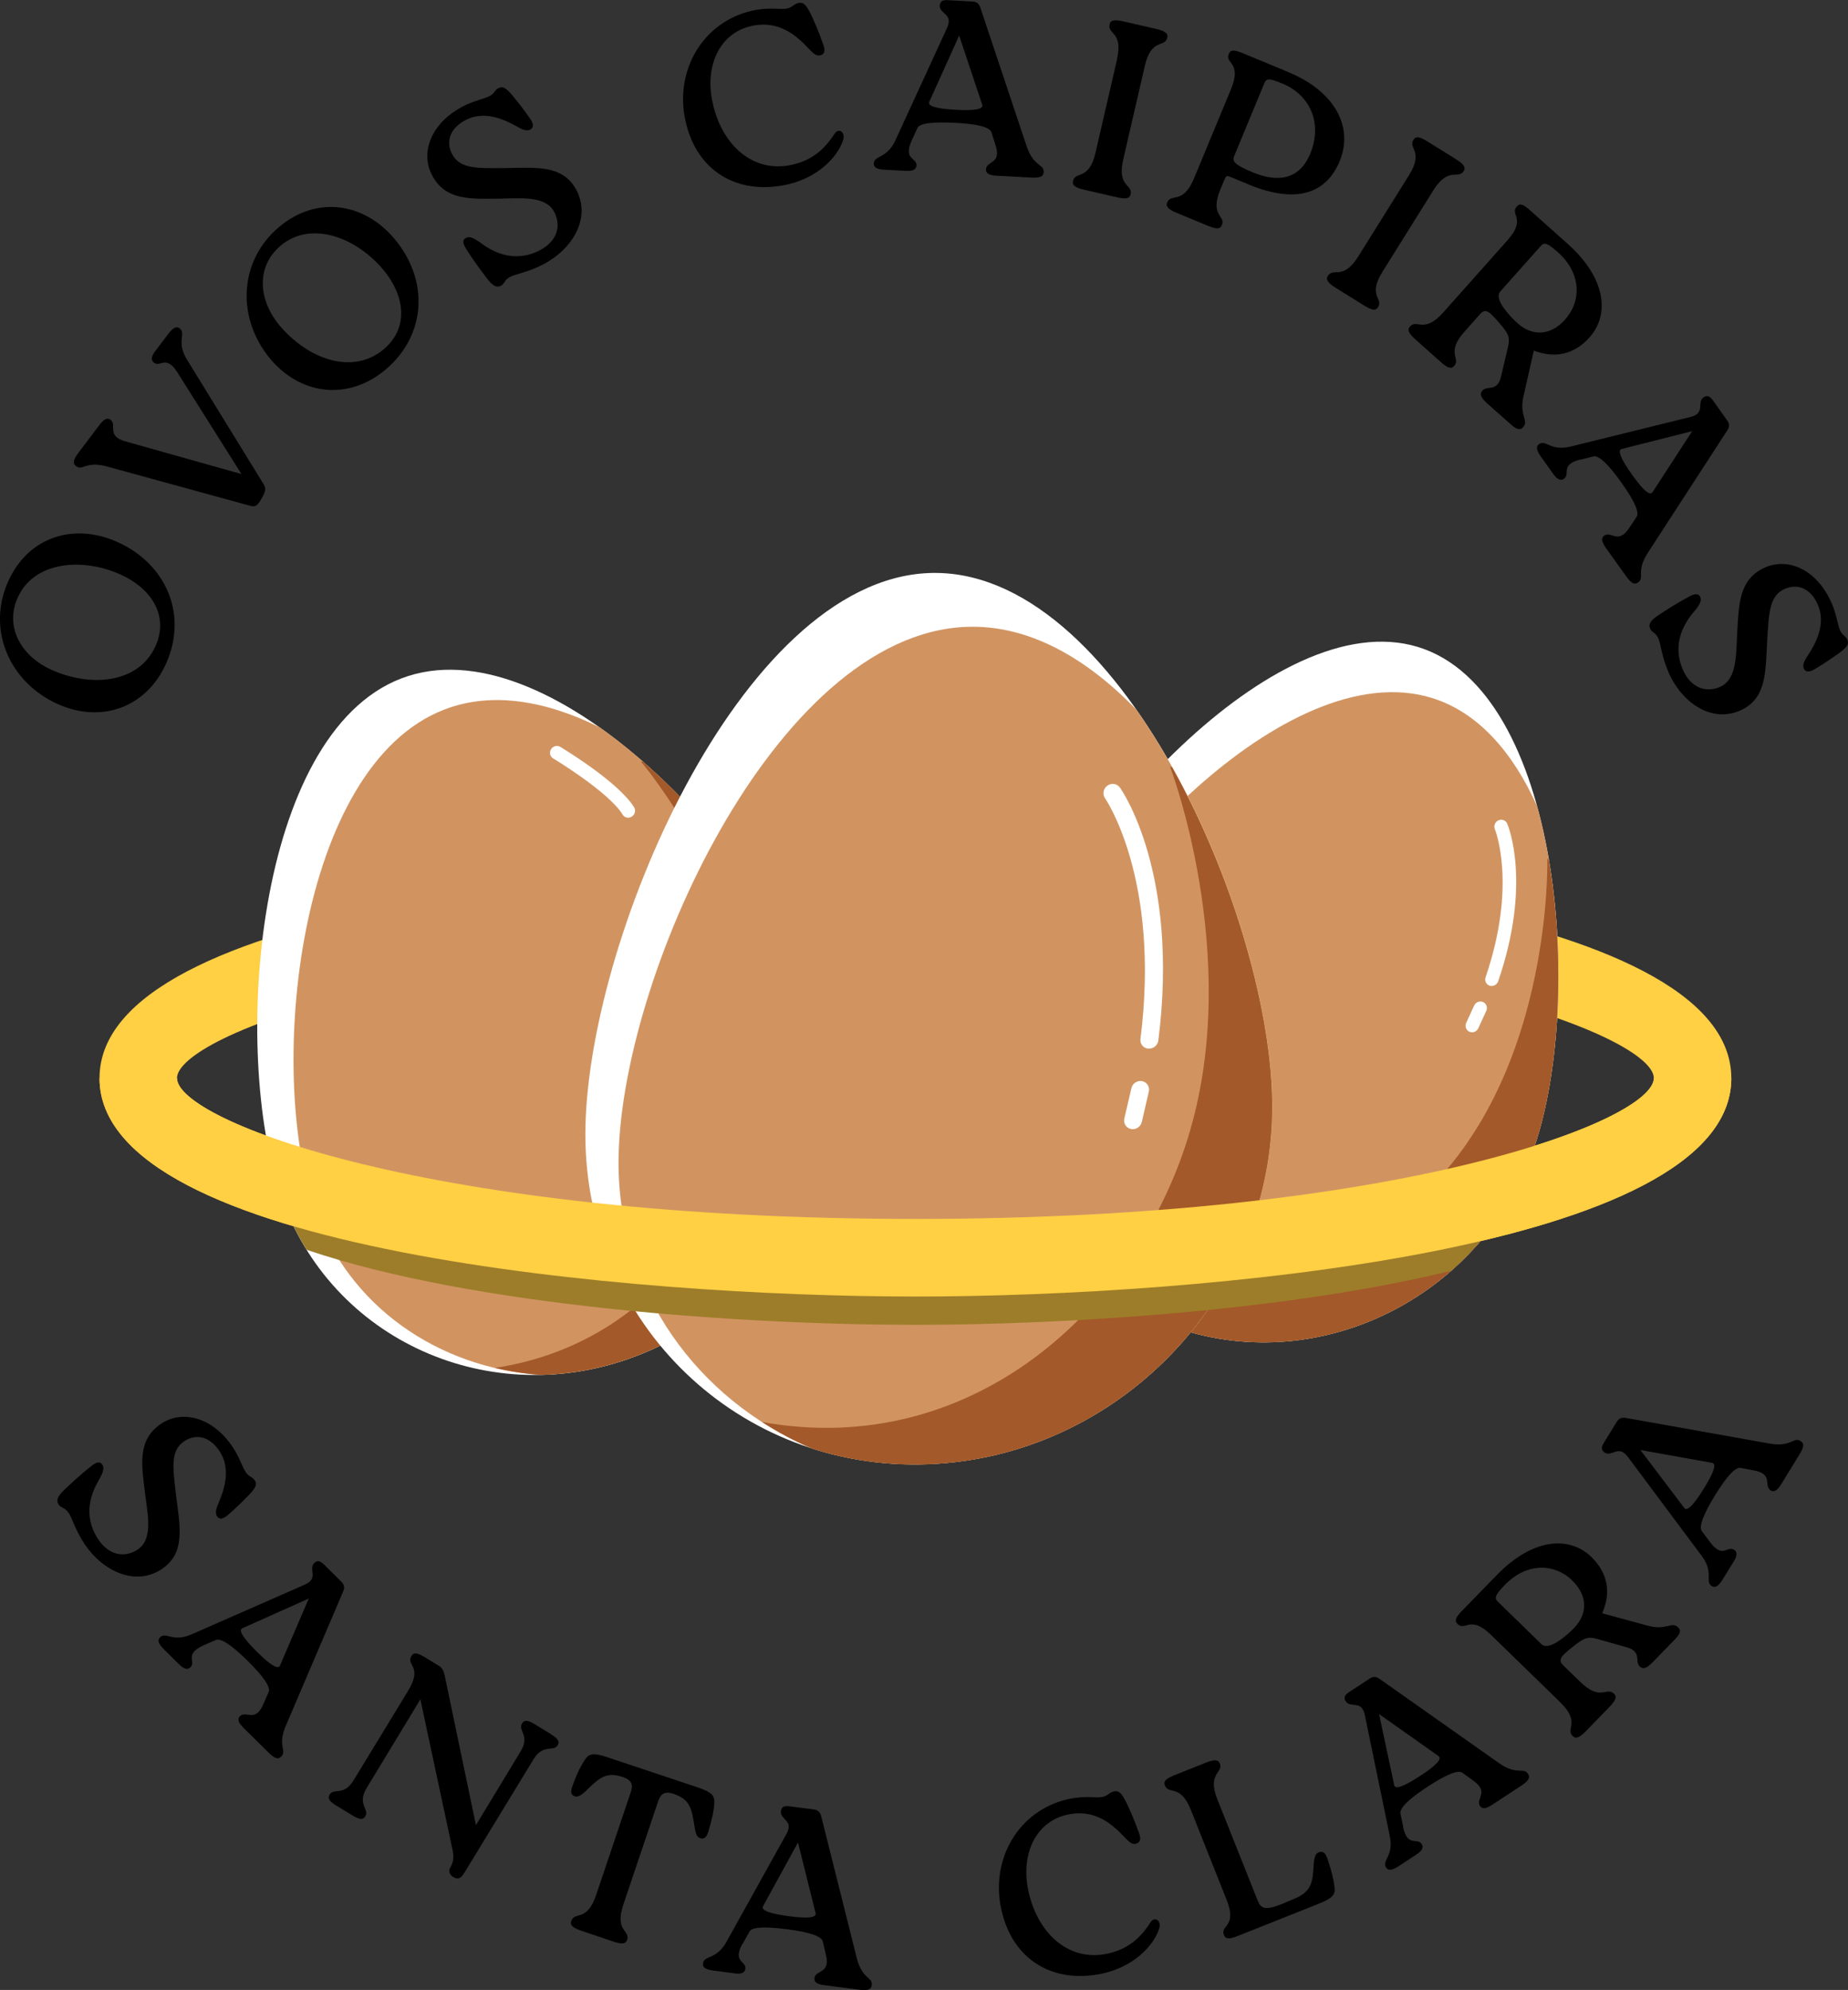
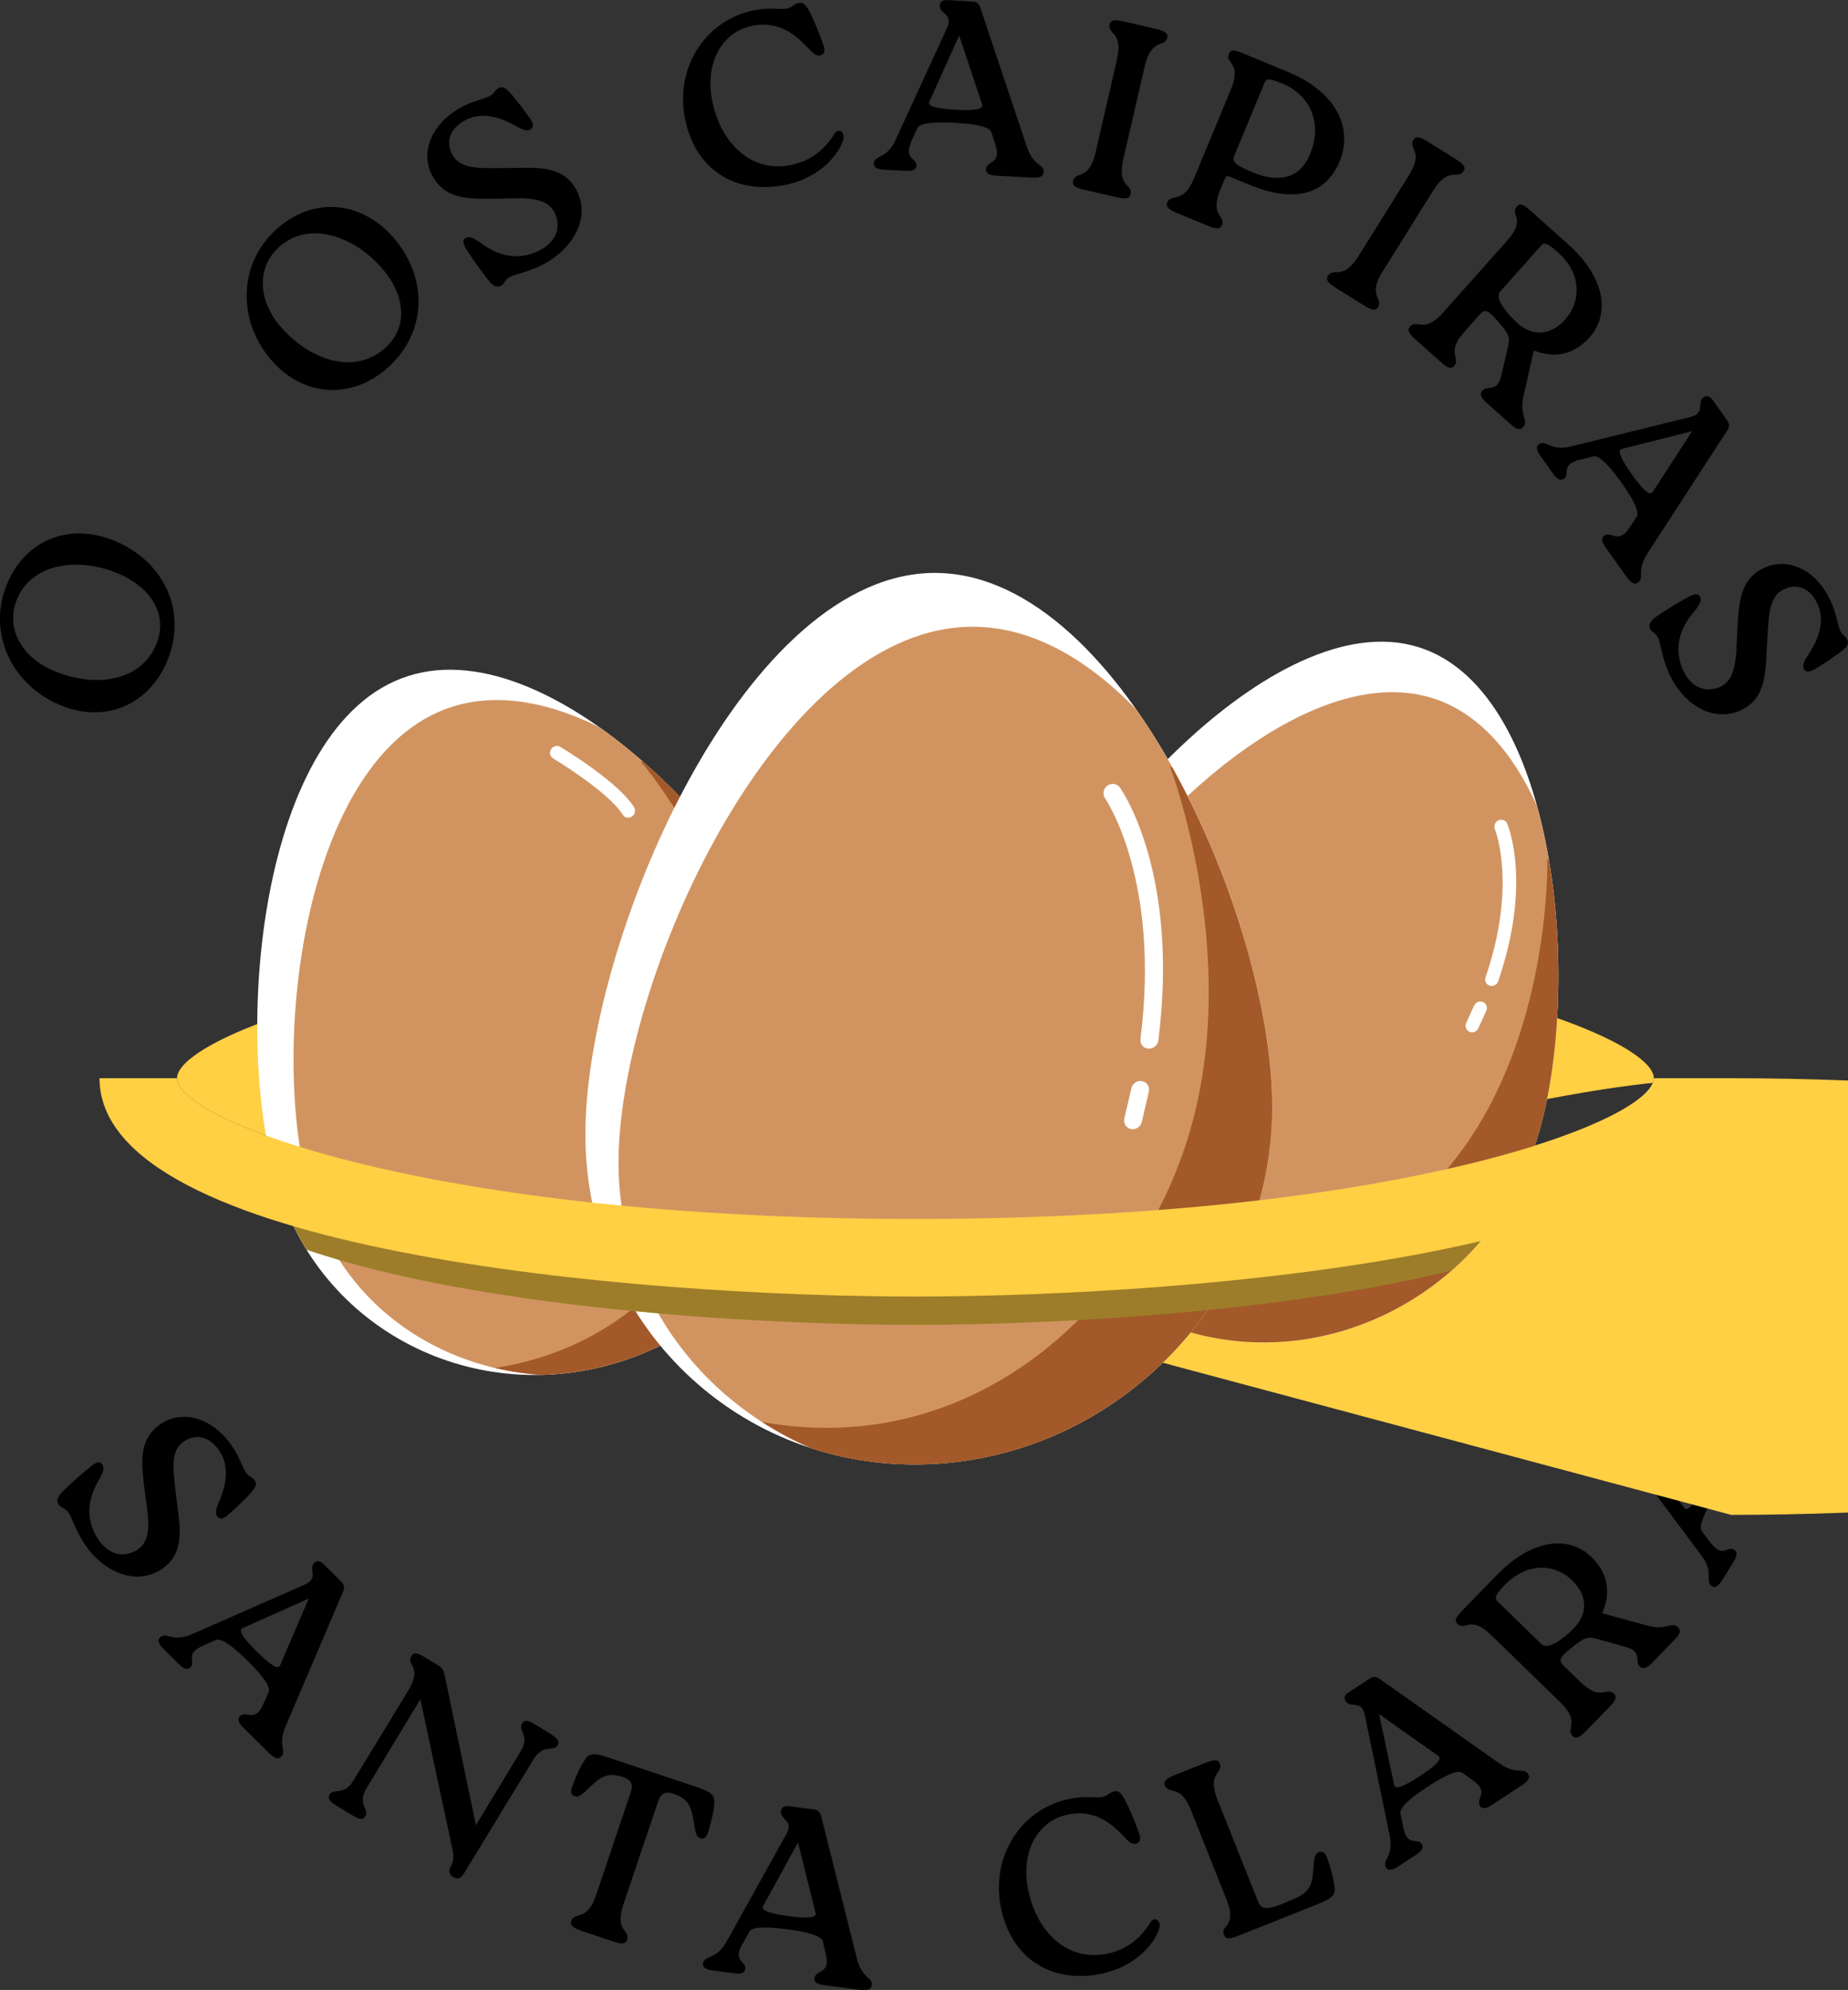
<svg xmlns="http://www.w3.org/2000/svg" id="Layer_1" version="1.1" viewBox="0 0 232.51 250.27">
  <rect x="0" y="0" width="232.51" height="250.27" fill="#333333" stroke="none" />
  <defs>
    <style>
      .st0 {
        fill: none;
      }

      .st1 {
        fill: #a35929;
      }

      .st2 {
        fill: #9d7d29;
      }

      .st3 {
        fill: #fff;
      }

      .st4 {
        fill: #d19461;
      }

      .st5 {
        fill: #ffcf44;
      }

      .st6 {
        clip-path: url(#clippath);
      }
    </style>
    <clipPath id="clippath">
      <rect class="st0" x="0" width="232.51" height="250.27" />
    </clipPath>
  </defs>
  <g class="st6">
    <path d="M15.17,72.26c-4.96-2.23-10.93-1.57-12.93,2.87-1.78,3.96.73,7.54,4.19,9.09,5.21,2.34,11.08,1.61,13.13-2.95,1.78-3.96-.68-7.35-4.39-9.01M7.27,88.55c-6.06-2.72-8.98-9.34-6.24-15.43,2.53-5.64,8.29-7.4,13.73-4.96,6.17,2.77,8.9,9.13,6.13,15.31-2.47,5.49-8.12,7.55-13.61,5.08" />
-     <path d="M21.17,42c.52-.69.99-1.04,1.43-.71.87.66-.48,1.66.92,3.93l9.6,15.6c.31.51.39.77-.1,1.68-.6,1.1-.86,1.29-1.51,1.12l-18.08-4.96c-2.65-.72-3.02.6-3.86-.04-.47-.36-.36-.81.34-1.73l2.6-3.44c.52-.69.97-.98,1.39-.66.89.67-.6,2.03,1.91,2.73l14.57,4.1-8.07-12.8c-1.42-2.24-2.12-.59-2.94-1.21-.47-.36-.26-.9.17-1.46l1.61-2.13Z" />
    <path d="M48.22,33.92c-3.49-4.16-9.16-6.18-12.89-3.04-3.33,2.79-2.63,7.11-.19,10.01,3.67,4.38,9.28,6.27,13.11,3.06,3.33-2.79,2.59-6.91-.03-10.03M34.02,45.15c-4.27-5.09-4.02-12.32,1.1-16.61,4.73-3.97,10.69-3.06,14.52,1.51,4.35,5.18,4.03,12.1-1.15,16.45-4.61,3.87-10.6,3.26-14.47-1.35" />
    <path d="M64.19,34.82c-.75.38-.67.87-1.17,1.12-.5.25-1,.09-1.79-.97-.76-1.01-1.62-2.14-2.58-3.67-.4-.63-.51-1.13-.04-1.37.44-.23.87-.06,1.67.47,1.68,1.3,4.36,2.72,7.58,1.11,2.35-1.2,2.68-3.15,1.95-4.7-1.01-2.17-3.93-1.89-6.83-1.83-3.68.03-6.95.32-8.65-3-1.43-2.79-.16-6.51,4.01-8.65,1.27-.65,2.52-.87,3.24-1.24.66-.34.63-.74,1.13-1,.53-.27.89-.11,1.76.91.66.81,1.4,1.72,2.24,2.94.41.59.5,1.1,0,1.36-.41.21-.92.05-1.71-.41-1.62-.91-4.09-1.99-6.38-.81-2.04,1.05-2.54,2.73-1.75,4.28.99,1.93,3.22,1.8,6.67,1.78,3.84-.05,7.23-.46,8.95,2.7,1.92,3.55-.43,7.47-4.12,9.4-2.07,1.06-3.4,1.18-4.18,1.58" />
    <path d="M86.13,14.66c-1.12-6.42,2.8-12.33,9.03-13.42,1.83-.32,2.99-.02,3.82-.16.7-.12.9-.6,1.52-.71.58-.1.88.16,1.5,1.38.45.96.97,2.1,1.59,3.88.24.68.2,1.16-.37,1.32-.57.16-.93-.28-1.62-.98-1.71-1.84-3.79-3.28-6.72-2.77-4.22.74-6.09,4.84-5.33,9.15.95,5.47,4.81,9.31,9.7,8.45,2.84-.5,4.47-2.01,5.74-3.96.54-.85,1.45-.19,1.06.85-.66,2.01-3.21,4.88-7.62,5.64-6.3,1.1-11.18-2.33-12.29-8.69" />
    <path d="M123.58,13.17l-2.9-8.7-3.77,8.35q-.35.79,3.4.99,3.53.19,3.27-.63M114.7,17.7c-1.09,2.43.67,2.09.61,3.11-.03.59-.6.71-1.31.68l-2.67-.14c-.87-.05-1.42-.23-1.39-.79.06-1.08,1.64-.53,2.74-2.96l6.47-14.08c.84-1.82-.96-1.73-.91-2.81.03-.5.32-.73.97-.69l3.16.17c.5.03.79.26.96.73l5.85,17.5c.89,2.6,2.18,2.17,2.13,3.22-.03.59-.47.75-1.62.69l-4.31-.23c-.87-.05-1.35-.26-1.33-.79.06-1.12,2.02-.64,1.19-3.11l-.51-1.58q-.32-.95-4.54-1.17-4.37-.23-4.76.65l-.74,1.61Z" />
    <path d="M140.53,7.48c.82-3.54-1.22-3.12-.92-4.42.12-.54.59-.63,1.77-.36l4.05.93c1.12.26,1.56.55,1.44,1.1-.3,1.3-2.01.01-2.83,3.55l-2.71,11.74c-.82,3.54,1.22,3.12.92,4.42-.13.54-.59.63-1.77.36l-4.05-.93c-1.12-.26-1.56-.55-1.43-1.1.3-1.3,2.01-.01,2.83-3.55l2.71-11.74Z" />
    <path d="M164.85,19.32c1.57-3.79,0-7.36-3.48-8.8-1.78-.74-2.05-.65-2.3-.04l-3.8,9.18c-.25.6.03,1.06,2.33,2.01,3.18,1.32,5.9.93,7.25-2.34M162.05,9.05c6.14,2.54,8.21,7.1,6.5,11.23-1.76,4.24-5.69,5.3-11.43,2.93l-2.26-.94c-.49-.2-.59-.21-.81.34l-.5,1.2c-1.39,3.35.69,3.28.18,4.51-.21.52-.69.52-1.8.06l-3.84-1.59c-1.06-.44-1.45-.8-1.24-1.32.51-1.23,1.99.32,3.38-3.04l4.65-11.21c1.42-3.44-.81-3.16-.27-4.45.24-.57.74-.5,1.8-.06l5.65,2.34Z" />
    <path d="M177.27,22.05c1.92-3.08-.14-3.35.57-4.48.3-.47.76-.4,1.79.24l3.53,2.2c.98.61,1.3,1.03,1,1.5-.71,1.13-1.9-.64-3.83,2.44l-6.38,10.21c-1.93,3.08.14,3.35-.57,4.48-.3.47-.76.4-1.79-.24l-3.53-2.2c-.97-.61-1.3-1.03-1-1.5.71-1.13,1.9.64,3.83-2.44l6.38-10.21Z" />
    <path d="M196.92,40.18c2.07-2.32,2.04-5.79-.86-8.41-1.39-1.24-1.77-1.33-2.2-.84l-5.1,5.73c-.79.88.88,2.74,1.86,3.7,2.05,2.08,4.48,1.87,6.3-.17M191.66,49.96c-.52,2.36.74,2.9-.04,3.78-.37.42-.82.27-1.54-.37l-2.97-2.64c-.74-.66-1.01-1.15-.6-1.61.62-.7,1.88.26,2.36-1.81l.9-3.85c.22-1.09-.02-1.56-1.13-2.84-1.11-1.28-1.69-1.93-2.38-1.16l-2,2.25c-2.41,2.71-.42,3.32-1.31,4.32-.37.42-.82.27-1.72-.54l-3.11-2.77c-.86-.76-1.1-1.23-.73-1.65.89-1,1.77.95,4.18-1.76l8.07-9.06c2.48-2.78.27-3.25,1.2-4.29.41-.46.87-.23,1.72.54l4.64,4.13c5.05,4.5,5.23,9.06,2.81,11.78-1.94,2.18-4.37,2.71-7.03,1.68l-1.33,5.88Z" />
    <path d="M207.91,61.91l5-7.69-8.88,2.25q-.84.22,1.34,3.27,2.05,2.88,2.53,2.16M198.83,57.79c-2.58.66-1.22,1.82-2.05,2.42-.48.34-.93-.02-1.35-.6l-1.55-2.17c-.5-.71-.7-1.25-.25-1.58.88-.63,1.44.95,4.02.29l15.04-3.71c1.95-.47.75-1.83,1.64-2.46.4-.29.77-.2,1.15.33l1.84,2.58c.29.4.29.78.02,1.21l-10.05,15.48c-1.48,2.31-.33,3.06-1.19,3.67-.48.34-.88.1-1.55-.84l-2.51-3.51c-.5-.71-.64-1.22-.21-1.53.91-.65,1.76,1.18,3.17-1l.92-1.38q.54-.84-1.91-4.28t-3.47-3.32l-1.72.43Z" />
    <path d="M208.65,80.3c-.33-.77-.82-.73-1.04-1.24-.22-.51-.02-1,1.09-1.72,1.06-.69,2.24-1.47,3.84-2.32.66-.35,1.17-.43,1.37.05.2.46,0,.88-.58,1.63-1.41,1.58-3.01,4.16-1.62,7.48,1.04,2.42,2.96,2.89,4.55,2.27,2.23-.85,2.16-3.79,2.3-6.69.22-3.67.16-6.96,3.58-8.42,2.88-1.23,6.51.29,8.35,4.6.56,1.31.7,2.57,1.01,3.31.29.69.7.68.92,1.2.23.54.04.89-1.03,1.69-.86.6-1.82,1.28-3.08,2.03-.62.37-1.14.42-1.36-.09-.18-.43.01-.92.53-1.68,1.02-1.55,2.26-3.94,1.25-6.31-.9-2.11-2.55-2.72-4.15-2.04-2,.85-2.02,3.09-2.24,6.53-.21,3.84-.04,7.24-3.31,8.74-3.67,1.68-7.43-.94-9.09-4.75-.92-2.14-.95-3.48-1.29-4.28" />
    <path d="M8.61,190.25c-.46-.7-.94-.57-1.24-1.04-.31-.47-.2-.98.77-1.88.92-.87,1.94-1.84,3.36-2.96.59-.46,1.07-.63,1.36-.19.27.41.16.86-.28,1.71-1.11,1.81-2.22,4.63-.26,7.65,1.45,2.2,3.42,2.31,4.88,1.42,2.04-1.24,1.45-4.12,1.07-6.99-.44-3.65-1.08-6.87,2.03-8.93,2.61-1.73,6.45-.88,9.03,3.03.79,1.19,1.14,2.41,1.59,3.08.41.62.81.54,1.12,1.01.33.49.2.87-.71,1.85-.74.74-1.56,1.59-2.67,2.54-.55.47-1.04.62-1.35.15-.26-.39-.15-.9.22-1.75.73-1.71,1.53-4.28.1-6.43-1.27-1.92-2.99-2.22-4.44-1.27-1.81,1.2-1.43,3.4-1.04,6.82.47,3.82,1.25,7.13-1.7,9.2-3.32,2.3-7.47.4-9.79-3.05-1.28-1.94-1.55-3.25-2.03-3.98" />
    <path d="M35.23,209.47l3.62-8.43-8.36,3.74q-.79.36,1.88,3,2.52,2.49,2.86,1.69M25.58,206.95c-2.43,1.09-.89,2-1.61,2.73-.42.42-.92.14-1.43-.36l-1.9-1.88c-.62-.61-.91-1.11-.51-1.51.76-.77,1.58.69,4.01-.4l14.19-6.23c1.84-.8.43-1.93,1.19-2.71.35-.35.72-.33,1.19.12l2.25,2.23c.35.35.42.72.23,1.18l-7.25,16.97c-1.06,2.53.19,3.07-.55,3.82-.42.42-.85.25-1.67-.56l-3.07-3.03c-.62-.61-.84-1.09-.47-1.47.79-.79,1.94.87,2.95-1.53l.67-1.52q.39-.92-2.61-3.89t-3.99-2.68l-1.62.71Z" />
    <path d="M69.33,218.12c.82.5,1.14.88.83,1.38-.53.87-1.82-.24-3.03,1.75l-8.74,14.34c-.44.72-.85.79-1.4.45-.5-.31-.56-.81-.33-1.19.37-.61.47-1.24.29-2.15l-4.06-18.98-6.79,11.2c-1.19,2,.41,2.61-.14,3.51-.31.5-.78.39-1.61-.11l-2.07-1.26c-.82-.5-1.1-.89-.81-1.36.53-.88,1.79.22,3-1.77l6.85-11.24c1.94-3.18-.29-3.23.44-4.42.32-.53.81-.38,1.77.2l1.67,1.02c.45.27.6.62.74,1.18l3.94,18.87,5.63-9.29c1.21-1.99-.38-2.6.17-3.5.31-.5.76-.41,1.58.09l2.07,1.26Z" />
    <path d="M78.44,239.5c-1.16,3.44.88,3.21.46,4.48-.18.53-.65.57-1.77.19l-3.97-1.34c-1.06-.36-1.47-.69-1.29-1.22.42-1.27,1.97.17,3.13-3.27l4.37-12.97c.32-.94.08-1.51-.98-1.87-2.12-.71-2.94.06-4.58,1.64-.68.66-1.09.91-1.5.77-.59-.2-.51-.73-.26-1.36.54-1.52,1.03-2.47,1.55-3.25.46-.7.97-.92,2.79-.31l11.42,3.81c1.85.62,2.12,1.11,2.06,1.97-.04.9-.26,1.94-.72,3.49-.19.66-.47,1.12-1.06.92-.41-.14-.57-.55-.71-1.48-.36-2.25-.53-3.39-2.65-4.1-1.03-.35-1.59-.04-1.91.9l-4.38,13Z" />
    <path d="M102.62,240.62l-2.22-8.9-4.4,8.03q-.41.76,3.31,1.25,3.51.46,3.31-.38M93.41,244.46c-1.28,2.34.5,2.13.37,3.15-.08.58-.65.67-1.36.57l-2.65-.35c-.86-.11-1.4-.34-1.32-.89.14-1.08,1.68-.41,2.96-2.74l7.53-13.54c.98-1.75-.83-1.8-.69-2.88.06-.49.37-.7,1.02-.62l3.14.41c.49.07.77.32.9.81l4.49,17.9c.68,2.66,2.01,2.33,1.88,3.38-.08.59-.53.71-1.67.57l-4.28-.56c-.86-.11-1.33-.36-1.26-.88.14-1.11,2.07-.48,1.43-3.01l-.38-1.62q-.25-.97-4.43-1.52-4.34-.57-4.79.28l-.86,1.55Z" />
    <path d="M125.88,239.64c-1.15-6.42,2.75-12.35,8.98-13.46,1.83-.33,2.99-.03,3.82-.18.7-.13.9-.6,1.51-.71.58-.1.88.16,1.51,1.37.46.96.97,2.1,1.61,3.88.25.68.21,1.16-.36,1.33-.57.16-.93-.27-1.62-.97-1.72-1.84-3.8-3.26-6.73-2.74-4.22.75-6.07,4.87-5.3,9.18.98,5.47,4.84,9.29,9.73,8.42,2.84-.51,4.46-2.03,5.72-3.99.54-.85,1.45-.19,1.07.85-.65,2.01-3.19,4.89-7.6,5.68-6.3,1.12-11.19-2.29-12.33-8.65" />
    <path d="M167.05,233.86c.51,1.53.76,2.57.86,3.5.1.83-.11,1.31-1.93,2.04l-10.18,4.05c-1.07.42-1.57.49-1.8-.08-.52-1.3,1.71-.98.33-4.44l-4.49-11.28c-1.34-3.37-2.78-1.87-3.28-3.11-.21-.52.13-.85,1.25-1.3l3.86-1.54c1.07-.43,1.6-.44,1.8.08.49,1.24-1.64,1.16-.3,4.53l5.08,12.75c.39.98.96,1.22,2.95.43l1.55-.65c2.25-.9,2.42-2.07,2.53-4.31.07-1.16.33-1.53.79-1.62.54-.08.76.3.98.95" />
    <path d="M181,220.86l-7.49-5.29,1.91,8.96q.18.84,3.32-1.22,2.96-1.94,2.25-2.45M176.53,229.77c.56,2.6,1.77,1.29,2.34,2.14.32.49-.06.93-.65,1.32l-2.23,1.46c-.73.48-1.28.65-1.59.19-.6-.91,1.01-1.4.45-4.01l-3.13-15.17c-.4-1.97-1.8-.82-2.4-1.73-.27-.41-.18-.78.37-1.13l2.65-1.74c.41-.27.79-.26,1.21.03l15.08,10.63c2.25,1.57,3.04.45,3.62,1.33.32.49.06.89-.9,1.52l-3.61,2.37c-.73.48-1.24.59-1.53.15-.61-.93,1.25-1.71-.88-3.21l-1.34-.97q-.82-.57-4.35,1.74t-3.45,3.34l.36,1.73Z" />
    <path d="M197.83,198.78c-2.22-2.17-5.69-2.29-8.44.49-1.3,1.34-1.4,1.71-.94,2.16l5.49,5.35c.85.82,2.78-.76,3.77-1.7,2.17-1.96,2.07-4.4.11-6.3M207.37,204.47c2.34.63,2.93-.61,3.78.21.4.39.23.83-.44,1.52l-2.77,2.85c-.69.71-1.19.96-1.64.53-.67-.65.35-1.87-1.7-2.43l-3.81-1.07c-1.08-.27-1.56-.04-2.88,1.01-1.32,1.05-2,1.61-1.26,2.32l2.16,2.1c2.6,2.53,3.3.57,4.26,1.5.4.39.23.83-.61,1.7l-2.9,2.98c-.8.82-1.28,1.05-1.68.66-.96-.93,1.03-1.72-1.57-4.26l-8.7-8.46c-2.67-2.6-3.23-.42-4.23-1.39-.44-.43-.19-.88.61-1.7l4.33-4.45c4.72-4.85,9.29-4.82,11.89-2.29,2.09,2.03,2.52,4.49,1.37,7.09l5.82,1.59Z" />
    <path d="M215.42,183.98l-9.03-1.62,5.53,7.3q.52.69,2.49-2.51,1.86-3.01,1.01-3.17M215.15,193.95c1.61,2.12,2.15.41,3.02.95.5.31.34.87-.03,1.47l-1.4,2.27c-.46.74-.88,1.14-1.36.84-.93-.57.32-1.7-1.29-3.82l-9.27-12.42c-1.2-1.61-1.98.02-2.91-.55-.42-.26-.49-.63-.15-1.18l1.66-2.7c.26-.42.61-.57,1.1-.49l18.17,3.24c2.71.46,2.95-.88,3.85-.33.5.31.43.78-.17,1.75l-2.26,3.68c-.46.74-.87,1.06-1.32.79-.95-.59.41-2.08-2.16-2.53l-1.63-.31q-.99-.17-3.2,3.42t-1.71,4.49l1.06,1.42Z" />
-     <path class="st5" d="M115.17,163.06c-35.51,0-102.65-5.74-102.65-27.46s67.15-27.46,102.65-27.46,102.66,5.74,102.66,27.46-67.15,27.46-102.66,27.46M115.17,117.89c-61.29,0-92.9,12.41-92.9,17.71s31.61,17.7,92.9,17.7,92.91-12.41,92.91-17.7-31.61-17.71-92.91-17.71" />
+     <path class="st5" d="M115.17,163.06s67.15-27.46,102.65-27.46,102.66,5.74,102.66,27.46-67.15,27.46-102.66,27.46M115.17,117.89c-61.29,0-92.9,12.41-92.9,17.71s31.61,17.7,92.9,17.7,92.91-12.41,92.91-17.7-31.61-17.71-92.91-17.71" />
    <path class="st3" d="M193.06,144.2c-6.25,18.31-25.96,28.67-44.02,23.14-18.06-5.53-27.63-24.85-21.37-43.16,6.25-18.31,32.68-48.34,50.74-42.81,18.06,5.53,20.91,44.53,14.65,62.84" />
    <path class="st4" d="M193.06,144.2c3.68-10.79,4.21-28.75.33-42.82-3.01-6.69-7.37-11.8-13.26-13.61-18.27-5.6-44.32,22.77-50.28,40.23-4.24,12.41-.41,25.43,8.71,33.94,3.04,2.35,6.56,4.2,10.47,5.39,18.06,5.53,37.77-4.83,44.02-23.14" />
    <path class="st1" d="M184.59,143.75c-10.64,15.33-31.24,24.65-49.81,14.01,1.13,1.49,2.4,2.89,3.79,4.18,3.04,2.35,6.56,4.2,10.47,5.4,18.06,5.53,37.77-4.83,44.02-23.14,3.12-9.12,3.96-23.36,1.8-36.06l-.18-.15s.54,20.43-10.1,35.76" />
    <path class="st3" d="M187.53,123.99s-.07-.01-.1-.02c-.44-.14-.67-.61-.52-1.06,3.99-11.66,1.2-18.55,1.17-18.62-.18-.42.02-.93.45-1.12.43-.19.92-.01,1.1.41.13.3,3.1,7.48-1.13,19.82-.14.41-.56.66-.97.59" />
    <path class="st3" d="M185.06,129.81c-.06-.01-.12-.03-.18-.05-.42-.18-.6-.68-.41-1.11l1-2.18c.2-.43.7-.63,1.12-.45.42.18.6.68.41,1.11l-1,2.18c-.17.37-.56.57-.94.51" />
    <path class="st3" d="M101.99,124.94c6.3,18.15-3.52,38.56-21.92,45.6-18.4,7.03-38.42-1.98-44.72-20.12-6.3-18.15-3.25-58.07,15.15-65.1,18.4-7.03,45.19,21.48,51.48,39.63" />
    <path class="st4" d="M101.99,124.94c-3.71-10.69-14.53-24.97-26.55-33.47-6.68-3.31-13.49-4.55-19.49-2.25-18.61,7.11-22.39,45.5-16.39,62.8,4.27,12.3,15.59,20.02,28.47,20.9,3.99-.09,8.05-.85,12.04-2.38,18.4-7.03,28.21-27.45,21.92-45.6" />
    <path class="st3" d="M79.19,102.82c-.33.07-.67-.07-.85-.37-1.78-2.88-8.68-7.03-8.75-7.07-.39-.24-.51-.75-.26-1.15.25-.4.77-.54,1.16-.3.3.18,7.31,4.4,9.29,7.6.24.39.11.91-.29,1.17-.1.06-.2.1-.31.12" />
    <path class="st1" d="M94.7,129.9c.8,18.59-10.4,38.75-32.42,42.14,1.87.44,3.79.74,5.75.87,3.99-.09,8.05-.86,12.04-2.38,18.4-7.03,28.21-27.45,21.92-45.6-3.14-9.04-11.36-20.64-21.1-29.14h-.24s13.25,15.52,14.05,34.11" />
    <path class="st3" d="M160.07,139.2c0,23.86-19.35,43.99-43.21,44.94-23.87.96-43.21-17.61-43.21-41.48s19.35-69.63,43.21-70.59c23.86-.96,43.21,43.26,43.21,67.13" />
    <path class="st4" d="M160.07,139.2c0-14.06-6.71-35.17-17.11-49.96-6.33-6.55-13.64-10.72-21.42-10.4-24.14.97-43.72,44.64-43.72,67.39,0,16.18,9.9,29.77,24.3,35.93,4.6,1.49,9.56,2.2,14.74,1.99,23.86-.96,43.21-21.08,43.21-44.94" />
    <path class="st1" d="M149.75,142.15c-6.47,22.2-27.3,41.47-53.87,36.69,1.96,1.27,4.05,2.38,6.24,3.32,4.6,1.48,9.56,2.2,14.73,1.99,23.87-.96,43.21-21.08,43.21-44.94,0-11.89-4.81-28.81-12.58-42.69l-.27-.11s9,23.55,2.53,45.75" />
    <path class="st3" d="M144.6,131.88s-.1,0-.14,0c-.62-.05-1.05-.6-.97-1.22,2.54-20.08-4.39-30.17-4.46-30.27-.35-.5-.22-1.2.29-1.58.51-.37,1.21-.27,1.57.22.31.43,7.5,10.8,4.85,31.82-.07.57-.56,1.01-1.12,1.03" />
    <path class="st3" d="M142.56,142.01c-.09,0-.17,0-.26-.02-.61-.12-.98-.71-.84-1.32l.89-3.81c.14-.61.74-1.01,1.35-.89.61.12.98.71.84,1.32l-.88,3.81c-.12.52-.58.89-1.1.91" />
    <path class="st2" d="M182.58,159.82c3.79-3.32,6.94-7.46,9.13-12.24-12.94,4.87-38.62,9.98-76.54,9.98-43.14,0-70.45-6.62-81.16-11.96.38,1.73.83,3.34,1.34,4.81.84,2.43,1.94,4.69,3.23,6.77,21.07,7.17,55.07,9.44,76.58,9.44,18.61,0,46.57-1.7,67.41-6.8" />
    <path class="st5" d="M115.17,163.06c-35.51,0-102.65-5.74-102.65-27.46h9.75c0,5.29,31.61,17.7,92.9,17.7s92.91-12.41,92.91-17.7h9.75c0,21.72-67.15,27.46-102.66,27.46" />
  </g>
</svg>